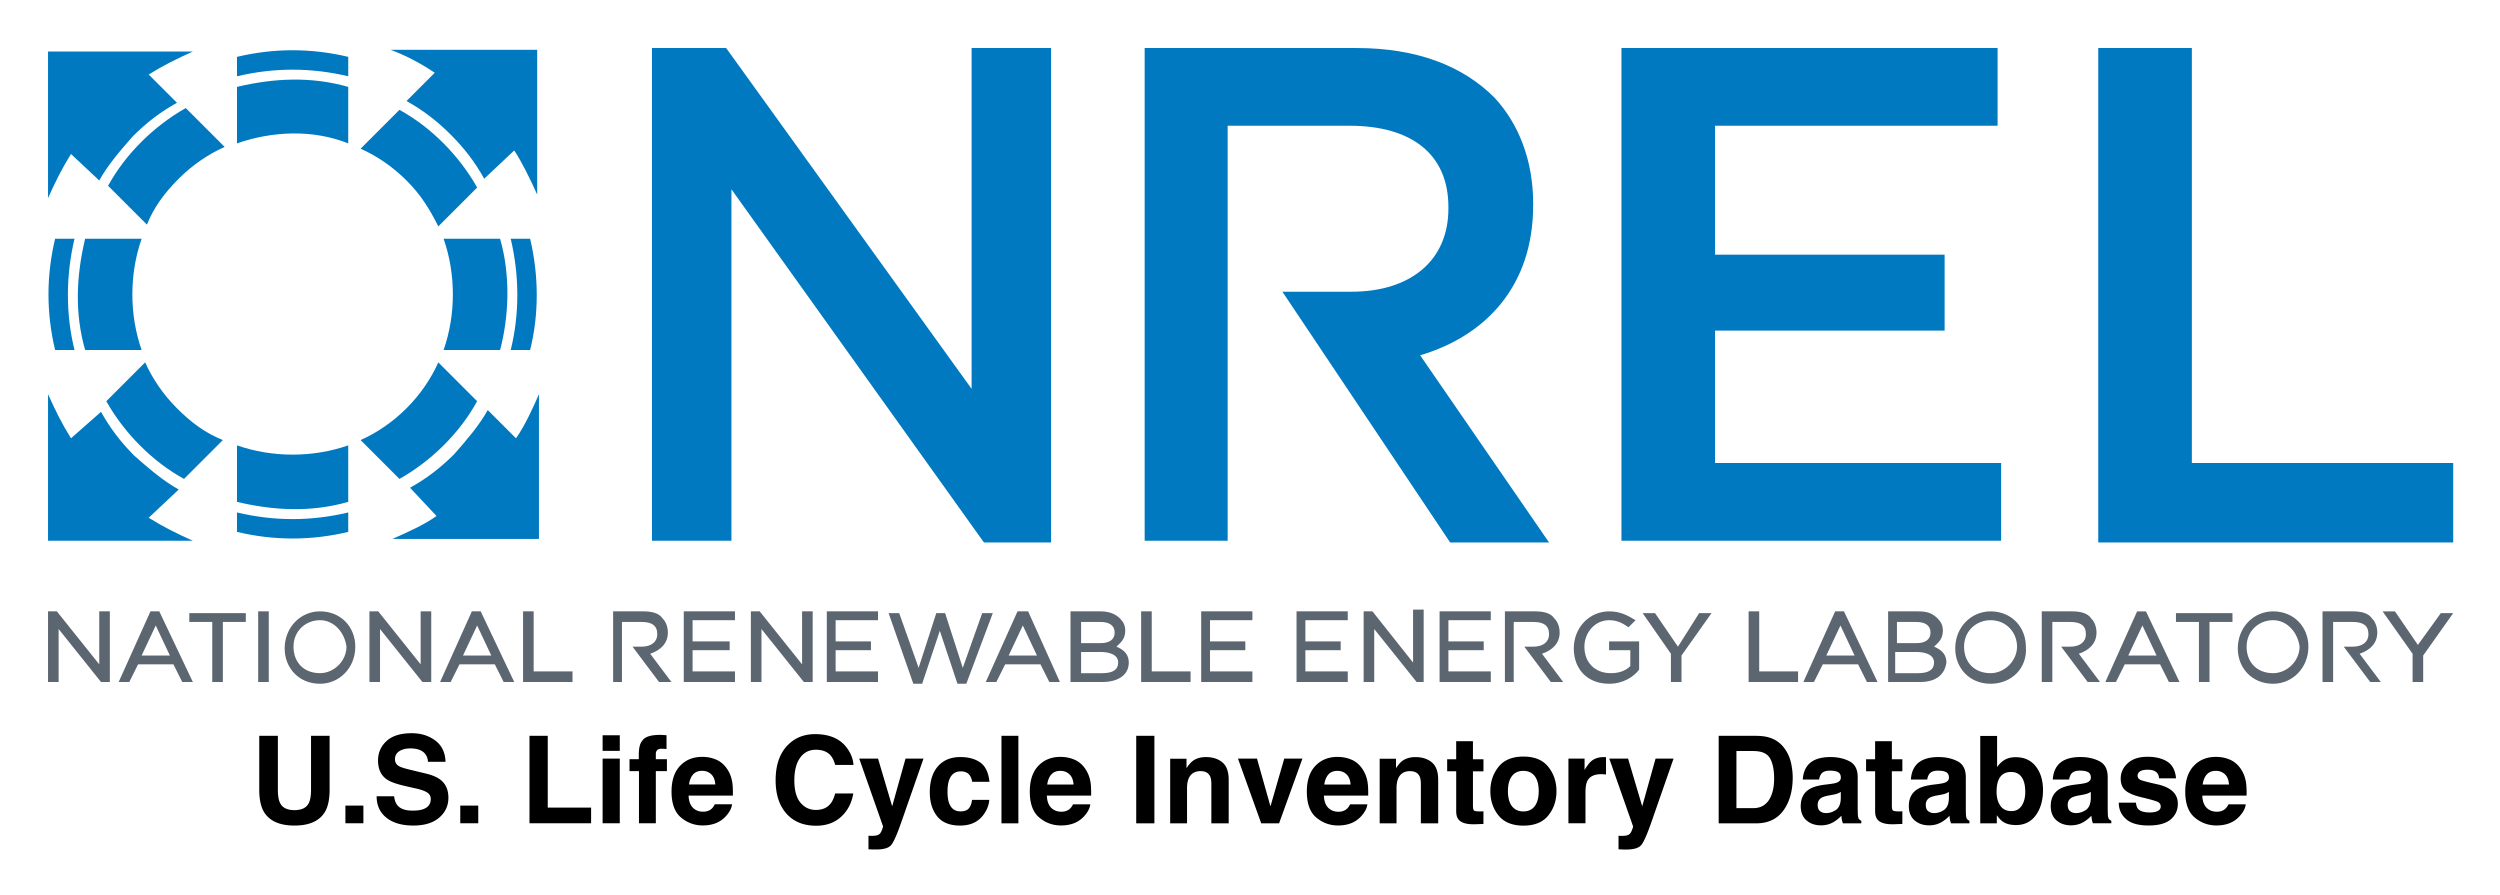
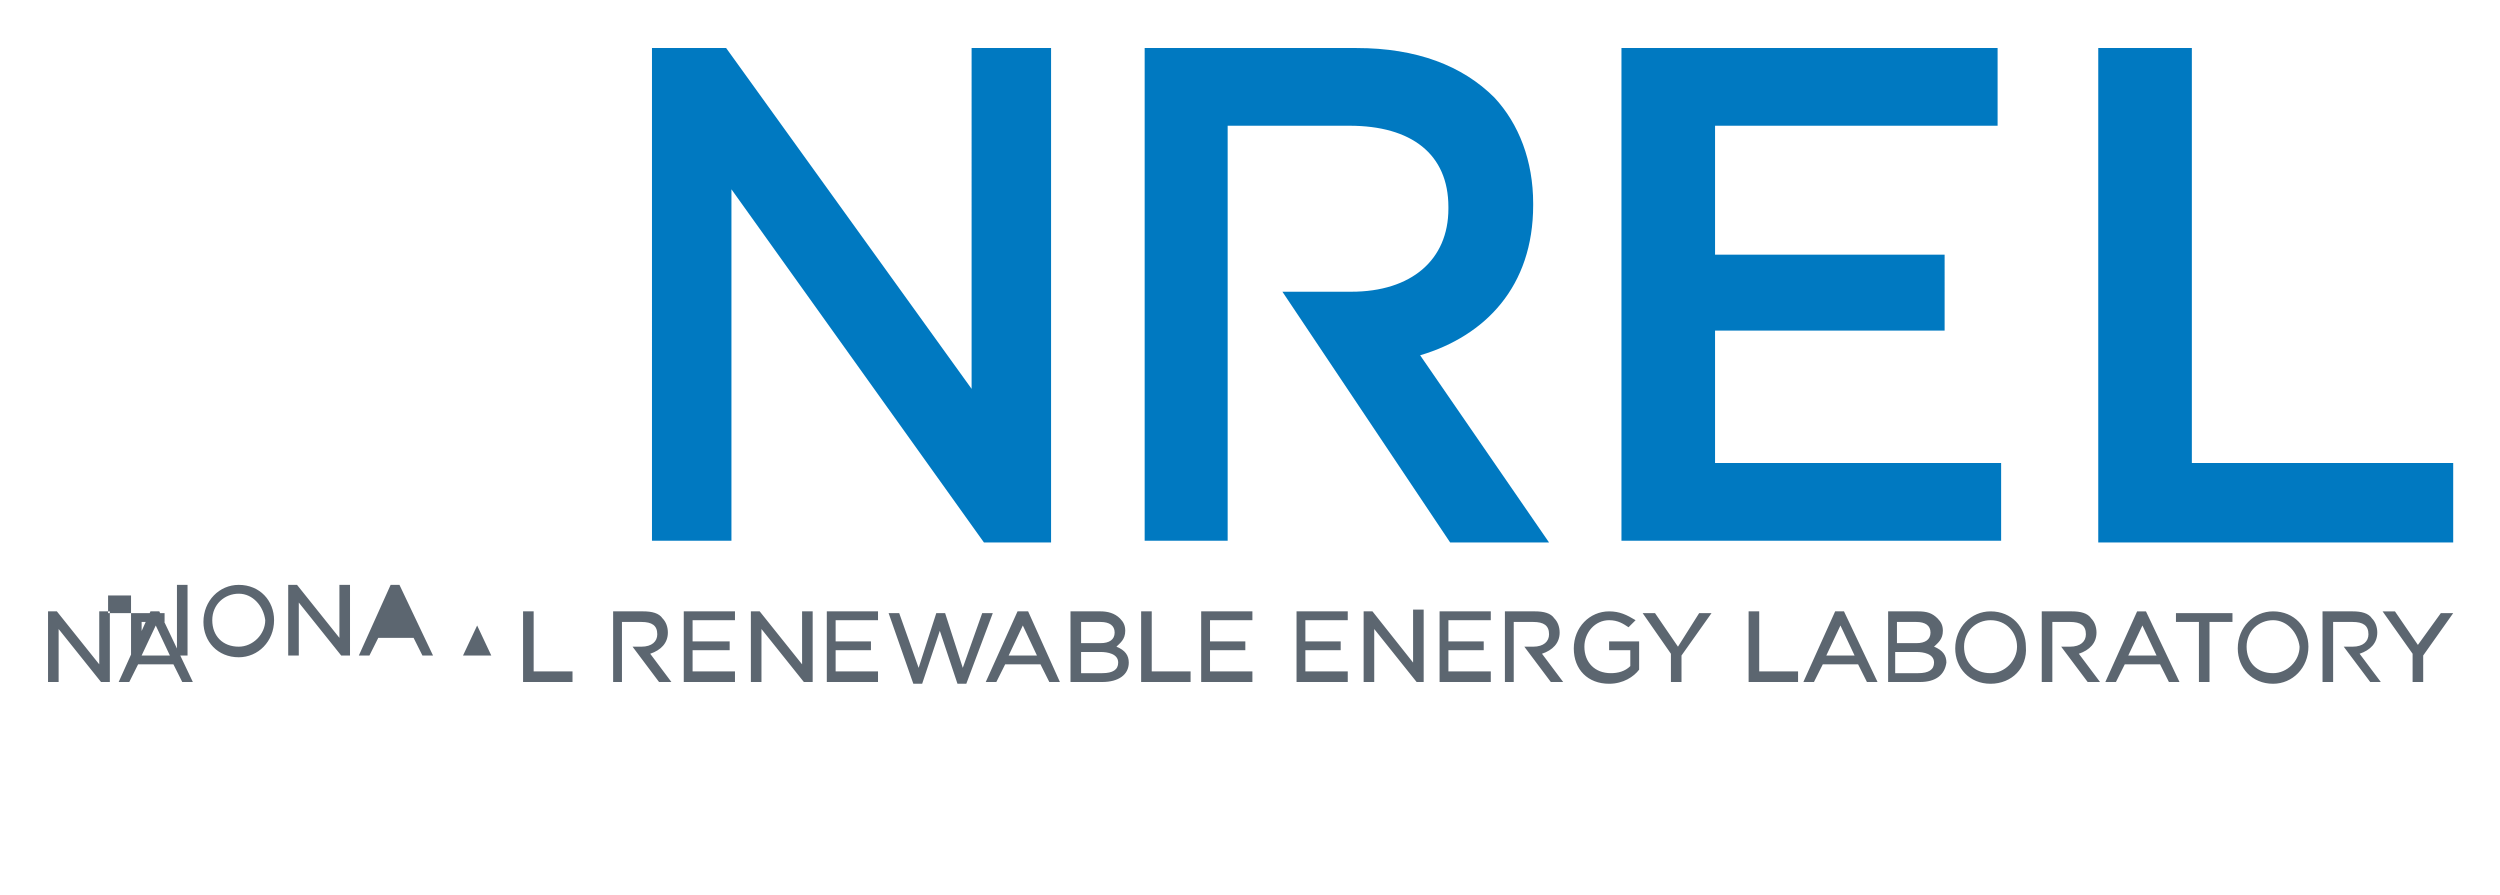
<svg xmlns="http://www.w3.org/2000/svg" role="img" viewBox="3.78 20.28 141.57 50.70">
  <title>Content Repository for the U.S. Life Cycle Inventory Database (USLCI) logo</title>
-   <path fill="#0079C1" fill-rule="evenodd" d="M28.5 49.5c-.7.5-1.6.9-2.5 1.3h8.3v-8.2c-.3.7-.8 1.8-1.3 2.5l-1.6-1.6c-.5.9-1.2 1.7-1.9 2.5-.8.8-1.6 1.4-2.5 1.9l1.5 1.6zm.1-8.7c-.4.9-1 1.8-1.8 2.6s-1.7 1.4-2.6 1.8l2.2 2.2c.9-.5 1.8-1.2 2.5-1.9.8-.8 1.4-1.6 1.9-2.5l-2.2-2.2zm5.2-.7c.5-2 .5-4.2 0-6.3h-1.1c.5 2.1.5 4.3 0 6.3h1.1zm-1.7 0c.5-1.9.6-4.2 0-6.3h-3.2c.7 2 .7 4.3 0 6.3h3.2zm.8-11.3c.4.6.9 1.6 1.3 2.5v-8.2h-8.3c.8.3 1.6.7 2.5 1.3L26.8 26c.9.5 1.7 1.1 2.5 1.9.8.8 1.4 1.6 1.9 2.5l1.7-1.6zm-8.7-.1c.9.4 1.8 1 2.6 1.8s1.3 1.6 1.8 2.6l2.2-2.2c-.5-.9-1.2-1.8-1.9-2.5-.8-.8-1.6-1.4-2.5-1.9l-2.2 2.2zm-.7-5.2c-2.1-.5-4.2-.5-6.3 0v1.1c2.1-.5 4.2-.5 6.3 0v-1.1zm0 1.7c-2.1-.6-4.2-.5-6.3 0v3.2c2-.7 4.3-.8 6.3 0v-3.2zM9.4 30.5c.5-.9 1.2-1.7 1.9-2.5.8-.8 1.6-1.4 2.5-1.9l-1.6-1.6c.8-.5 1.6-.9 2.5-1.3H6.5v8.3c.4-.9.8-1.7 1.3-2.5l1.6 1.5zm4.9-4.1c-.9.5-1.8 1.2-2.5 1.9-.8.8-1.4 1.6-1.9 2.5l2.2 2.2c.4-1 1-1.8 1.8-2.6s1.7-1.4 2.6-1.8l-2.2-2.2zm-5.7 7.4c-.5 2.1-.6 4.2 0 6.3h3.2c-.7-2-.7-4.3 0-6.3H8.6zm-1.7 0c-.5 2.1-.5 4.2 0 6.3H8c-.5-2-.5-4.2 0-6.3H6.9zm.9 11.3c-.5-.8-.9-1.6-1.3-2.5v8.3h8.2c-.9-.4-1.7-.8-2.5-1.3l1.7-1.6c-.9-.5-1.7-1.2-2.5-1.9-.8-.8-1.4-1.6-1.9-2.5l-1.7 1.5zm2-2.1c.5.9 1.2 1.8 1.9 2.5.8.8 1.6 1.4 2.5 1.9l2.2-2.2c-1-.4-1.8-1-2.6-1.8s-1.4-1.7-1.8-2.6L9.8 43zm7.4 2.5c2 .7 4.3.7 6.3 0v3.2c-2.1.6-4.2.5-6.3 0v-3.2zm0 3.8c2.1.5 4.2.5 6.3 0v1.1c-2.1.5-4.2.5-6.3 0v-1.1z" clip-rule="evenodd" />
  <path fill="#0079C1" d="M40.7 23h4.2l13.9 19.3V23h4.5v28h-3.8L45.2 31v19.9h-4.5V23zm35.7 13.8h3.9c3.4 0 5.5-1.8 5.5-4.7V32c0-3-2.1-4.6-5.6-4.6h-6.9v23.5h-4.7V23h12c3.4 0 6 1 7.8 2.8 1.4 1.5 2.2 3.6 2.2 6v.1c0 4.6-2.7 7.4-6.4 8.5L91.5 51h-5.6l-9.5-14.2zM95.6 23h21.3v4.4h-16v7.3h13V39h-13v7.5h16.2v4.4H95.6V23zm27 0h5.3v23.5h14.8V51h-20.1V23z" />
-   <path fill="#5C6670" d="M9.9 58.9h-.4l-2.4-3v3h-.6v-4H7l2.4 3v-3h.6v4h-.1zm4.8 0h-.6l-.5-1h-2l-.5 1h-.6l1.8-4h.5l1.9 4zm-2.9-1.5h1.6l-.8-1.7-.8 1.7zm4.6 1.5h-.6v-3.4h-1.3V55h3.2v.5h-1.3v3.4zm2.6 0h-.6v-4h.6v4zm2.9.1c-1.2 0-2-.9-2-2 0-1.2.9-2.1 2-2.1 1.2 0 2 .9 2 2 0 1.2-.9 2.1-2 2.1zm0-3.6c-.8 0-1.5.6-1.5 1.5s.6 1.5 1.5 1.5c.8 0 1.5-.7 1.5-1.5-.1-.8-.7-1.5-1.5-1.5zm6.2 3.5h-.4l-2.4-3v3h-.6v-4h.5l2.4 3v-3h.6v4h-.1zm4.8 0h-.6l-.5-1h-2l-.5 1h-.6l1.8-4h.5l1.9 4zM30 57.4h1.6l-.8-1.7-.8 1.7zm6.2 1.5h-2.8v-4h.6v3.4h2.2v.6zm2.9 0h-.6v-4h1.7c.5 0 .9.1 1.1.4.2.2.3.5.3.8 0 .6-.4 1-1 1.2l1.2 1.6h-.7l-1.5-2h.5c.6 0 .9-.3.9-.7 0-.5-.3-.7-.9-.7H39v3.4zm50.5 0H89v-4h1.7c.5 0 .9.1 1.1.4.2.2.3.5.3.8 0 .6-.4 1-1 1.2l1.2 1.6h-.7l-1.5-2h.5c.6 0 .9-.3.9-.7 0-.5-.3-.7-.9-.7h-1.1v3.4zm30.4 0h-.6v-4h1.7c.5 0 .9.1 1.1.4.2.2.3.5.3.8 0 .6-.4 1-1 1.2l1.2 1.6h-.7l-1.5-2h.5c.6 0 .9-.3.9-.7 0-.5-.3-.7-.9-.7h-1v3.4zm15.9 0h-.6v-4h1.7c.5 0 .9.1 1.1.4.2.2.3.5.3.8 0 .6-.4 1-1 1.2l1.2 1.6h-.6l-1.5-2h.5c.6 0 .9-.3.9-.7 0-.5-.3-.7-.9-.7h-1.1v3.4zm-90.4 0h-3v-4h2.9v.5H43v1.2h2.1v.5H43v1.2h2.4v.6h.1zm4.2 0h-.4l-2.4-3v3h-.6v-4h.5l2.4 3v-3h.6v4h-.1zm3.9 0h-3v-4h2.9v.5h-2.4v1.2h2v.5h-2v1.2h2.4v.6h.1zm4.9.1H58l-1-3-1 3h-.5l-1.4-4h.6l1.1 3.1 1-3.1h.5l1 3.1 1.1-3.1h.6l-1.5 4zm5.3-.1h-.6l-.5-1h-2l-.5 1h-.6l1.8-4h.6l1.8 4zm-2.9-1.5h1.6l-.8-1.7-.8 1.7zm5.3 1.5h-1.8v-4h1.7c.4 0 .8.1 1.1.4.2.2.3.4.3.7 0 .5-.3.7-.5.9.5.2.7.5.7.9 0 .7-.6 1.1-1.5 1.1zm-1.2-.5h1.2c.6 0 .9-.2.9-.6 0-.5-.6-.6-1-.6H65v1.2zm0-1.7h1.1c.5 0 .8-.2.8-.6 0-.4-.3-.6-.8-.6H65v1.2zm6.2 2.2h-2.8v-4h.6v3.4h2.2v.6zm3.6 0h-3v-4h2.9v.5h-2.4v1.2h2v.5h-2v1.2h2.4v.6h.1zm5.4 0h-3v-4h2.9v.5h-2.4v1.2h2v.5h-2v1.2h2.4v.6h.1zm4.2 0H84l-2.4-3v3H81v-4h.5l2.3 2.9v-3h.6v4.1zm3.9 0h-3v-4h2.9v.5h-2.4v1.2h2v.5h-2v1.2h2.4v.6h.1zm6.6.1c-1.2 0-2-.8-2-2s.9-2.1 2-2.1c.6 0 1 .2 1.5.5l-.4.4c-.3-.2-.6-.4-1.1-.4-.8 0-1.4.7-1.4 1.5 0 .9.6 1.5 1.5 1.5.4 0 .8-.1 1.1-.4v-.9h-1.2v-.5h1.7v1.6c-.3.4-.9.8-1.7.8zm4.1-.1h-.6v-1.6L96.8 55h.7l1.3 1.9L100 55h.7L99 57.4v1.5zm6.6 0h-2.8v-4h.6v3.4h2.2v.6zm4.5 0h-.6l-.5-1h-2l-.5 1h-.6l1.8-4h.5l1.9 4zm-2.9-1.5h1.6l-.8-1.7-.8 1.7zm5.3 1.5h-1.8v-4h1.7c.5 0 .8.1 1.1.4.2.2.3.4.3.7 0 .5-.3.7-.5.9.5.2.7.5.7.9-.1.7-.6 1.1-1.5 1.1zm-1.3-.5h1.2c.6 0 .9-.2.9-.6 0-.5-.6-.6-1-.6h-1.2v1.2h.1zm0-1.7h1.1c.5 0 .8-.2.8-.6 0-.4-.3-.6-.8-.6h-1.1v1.2zm5.3 2.3c-1.2 0-2-.9-2-2 0-1.2.9-2.1 2-2.1 1.2 0 2 .9 2 2 .1 1.2-.8 2.1-2 2.1zm0-3.6c-.8 0-1.5.6-1.5 1.5s.6 1.5 1.5 1.5c.8 0 1.5-.7 1.5-1.5s-.6-1.5-1.5-1.5zm10.7 3.5h-.6l-.5-1h-2l-.5 1h-.6l1.8-4h.5l1.9 4zm-2.9-1.5h1.6l-.8-1.7-.8 1.7zm4.6 1.5h-.6v-3.4H127V55h3.2v.5h-1.3v3.4zm3.6.1c-1.2 0-2-.9-2-2 0-1.2.9-2.1 2-2.1 1.2 0 2 .9 2 2 0 1.2-.9 2.1-2 2.1zm0-3.6c-.8 0-1.5.6-1.5 1.5s.6 1.5 1.5 1.5c.8 0 1.5-.7 1.5-1.5-.1-.8-.7-1.5-1.5-1.5zm8.5 3.5h-.6v-1.6l-1.7-2.4h.7l1.3 1.9L142 55h.7l-1.7 2.4v1.5z" />
-   <path d="M18.461 61.946v3.046c0 .527.082.937.246 1.231.307.537.89.807 1.748.807.859 0 1.44-.27 1.745-.807.164-.294.245-.704.245-1.231v-3.046H21.393v3.046c0 .341-.04.59-.12.747-.126.277-.399.417-.818.417-.421 0-.694-.14-.82-.417-.08-.157-.12-.405-.12-.747v-3.046zm1.994 0zm2.885 3.953v1.002h1.018v-1.002zm2.756-.527h-.988c0 .515.185.92.555 1.214.37.295.877.443 1.522.443.632 0 1.122-.15 1.468-.449.346-.298.519-.675.519-1.127 0-.442-.147-.779-.444-1.012-.19-.15-.472-.271-.847-.36l-.854-.206c-.329-.078-.544-.146-.645-.205-.157-.088-.235-.22-.235-.397 0-.193.079-.343.239-.45.159-.108.372-.162.639-.162.24 0 .44.041.601.124.242.125.372.338.39.635h.994c-.017-.526-.21-.928-.579-1.205-.369-.276-.814-.415-1.336-.415-.625 0-1.1.146-1.423.44-.322.295-.484.663-.484 1.106 0 .487.167.844.501 1.073.197.137.554.263 1.069.38l.524.118c.308.067.533.144.676.232.143.089.215.216.215.38 0 .28-.144.471-.433.575-.153.054-.351.08-.596.08-.407 0-.695-.101-.863-.306-.092-.112-.154-.281-.185-.507zm1.006-3.577zm2.742 4.104v1.002h1.019v-1.002zm3.92-3.953v4.955h3.489v-.89h-2.455v-4.065zm5.113.854v-.884h-.972v.884zm-.972.437v3.664h.972v-3.664zm3.416-1.336c-.05-.004-.104-.006-.165-.006-.531 0-.865.11-1.005.33-.132.148-.198.418-.198.81v.235h-.525v.676h.535v2.955h.955v-2.955h.628v-.676h-.628v-.309c0-.072.024-.138.072-.197.049-.059.136-.087.263-.084.126.004.216.009.271.015v-.78c-.085-.007-.153-.011-.202-.014zm1.706 2.237c.122-.139.294-.208.516-.208.204 0 .375.066.513.197.138.131.214.323.23.577h-1.489c.032-.238.108-.426.23-.565zm1.34-.827c-.245-.114-.519-.171-.823-.171-.513 0-.931.169-1.253.508-.321.339-.483.825-.483 1.459 0 .677.179 1.166.535 1.466.357.3.768.45 1.234.45.564 0 1.004-.179 1.318-.535.202-.225.315-.446.339-.663h-.978c-.052.108-.111.192-.178.252-.123.112-.284.168-.481.168-.186 0-.345-.046-.477-.139-.218-.147-.333-.405-.347-.773h2.508c.005-.317-.006-.558-.031-.727-.042-.287-.135-.538-.278-.756-.16-.246-.361-.426-.605-.541zm-.756-.171zm4.787-.675c-.464.468-.696 1.135-.696 1.999 0 .8.205 1.43.612 1.889.408.457.969.686 1.681.686.576 0 1.048-.169 1.417-.508.368-.338.598-.777.688-1.318h-1.025c-.07.255-.158.448-.263.575-.19.238-.467.357-.83.357-.354 0-.646-.139-.876-.415-.229-.277-.344-.693-.344-1.249 0-.556.108-.986.326-1.289.217-.304.514-.456.89-.456.37 0 .649.108.838.323.105.12.191.3.259.537h1.035c-.015-.309-.13-.617-.342-.925-.385-.546-.995-.819-1.829-.819-.623 0-1.136.204-1.539.612zm1.51-.669zm3.052 5.809v.766c.103.008.18.011.231.012a10.951 10.951 0 0 0 .206.002c.424 0 .706-.084.847-.251.141-.167.333-.599.575-1.293l1.257-3.604h-1.018l-.756 2.703-.8-2.703h-1.066l1.345 3.826c.009.027-.011.1-.059.222-.048.12-.1.201-.156.239-.058.04-.13.066-.215.076-.085.011-.175.015-.27.011zm1.298-4.465zm4.572 1.412h.982c-.054-.522-.228-.886-.52-1.093-.292-.206-.668-.309-1.127-.309-.54 0-.964.175-1.271.524-.307.35-.461.84-.461 1.469 0 .558.14 1.013.417 1.362.278.35.712.525 1.301.525.589 0 1.035-.209 1.335-.629.187-.26.294-.535.316-.827h-.978c-.02.193-.077.35-.171.471-.095.12-.253.182-.477.182-.317 0-.532-.153-.645-.458-.063-.164-.095-.38-.095-.648 0-.282.032-.509.095-.679.119-.32.339-.481.662-.481.227 0 .393.074.501.222.074.11.12.233.138.37zm-.648-1.412zm3.267 3.762v-4.955h-.958v4.955zm1.864-2.763c.122-.139.295-.208.516-.208.204 0 .375.066.513.197.138.131.214.323.23.577h-1.49c.032-.238.108-.426.23-.565zm1.34-.827c-.244-.114-.518-.171-.823-.171-.513 0-.93.169-1.253.508-.321.339-.482.825-.482 1.459 0 .677.178 1.166.535 1.466.356.3.767.45 1.234.45.565 0 1.004-.179 1.318-.535.202-.225.315-.446.339-.663h-.978c-.052.108-.111.192-.178.252-.123.112-.284.168-.481.168-.185 0-.345-.046-.477-.139-.218-.147-.333-.405-.346-.773h2.507c.005-.317-.005-.558-.03-.727-.043-.287-.136-.538-.279-.756-.159-.246-.36-.426-.605-.541zm-.756-.171zm5.254 3.762v-4.955h-1.029v4.955zm-.514-5.053zm4.362 1.599c-.241-.199-.551-.297-.929-.297-.303 0-.553.074-.75.222-.11.082-.227.218-.35.406v-.535h-.925v3.657h.955v-1.983c0-.227.031-.412.094-.558.121-.275.344-.413.669-.413.264 0 .444.094.537.282.052.103.077.251.077.444v2.229h.982v-2.467c0-.46-.12-.789-.361-.987zm-1.283-.308zm4.788.098l-.78 2.703-.763-2.703h-1.076l1.315 3.664h1.012l1.321-3.664zm2.499.901c.121-.139.294-.208.515-.208.205 0 .375.066.513.197.138.131.215.323.23.577h-1.489c.032-.238.108-.426.23-.565zm1.34-.827c-.245-.114-.519-.171-.824-.171-.513 0-.93.169-1.252.508-.322.339-.483.825-.483 1.459 0 .677.178 1.166.535 1.466.357.3.768.45 1.234.45.565 0 1.004-.179 1.319-.535.201-.225.315-.446.339-.663h-.978c-.052.108-.111.192-.179.252-.123.112-.283.168-.481.168-.185 0-.344-.046-.477-.139-.217-.147-.333-.405-.346-.773h2.508c.004-.317-.006-.558-.031-.727-.042-.287-.136-.538-.279-.756-.159-.246-.36-.426-.604-.541zm-.756-.171zm5.275.308c-.241-.199-.551-.297-.929-.297-.302 0-.552.074-.75.222-.11.082-.226.218-.349.406v-.535h-.925v3.657h.954v-1.983c0-.227.032-.412.095-.558.12-.275.343-.413.668-.413.265 0 .444.094.538.282.052.103.077.251.077.444v2.229h.981v-2.467c0-.46-.12-.789-.361-.987zm-1.282-.308zm2.151.814h.511v2.256c0 .229.054.398.162.508.166.172.475.251.928.235l.453-.017v-.716a1.556 1.556 0 0 1-.096.006c-.033.001-.063.002-.093.002-.195 0-.312-.019-.349-.056-.038-.036-.057-.13-.057-.28v-1.936h.595v-.683h-.595v-1.021h-.949v1.021h-.511zm4.959 1.974c-.15.199-.365.299-.645.299-.28 0-.496-.1-.647-.299-.151-.2-.227-.483-.227-.851 0-.367.076-.65.227-.849.151-.198.367-.297.647-.297.28 0 .495.099.645.297.15.199.225.482.225.849 0 .368-.075.651-.225.851zm.766.529c.31-.382.464-.841.464-1.38 0-.529-.154-.987-.464-1.375-.309-.387-.778-.581-1.408-.581-.629 0-1.099.194-1.408.581-.309.388-.464.846-.464 1.375 0 .538.155.998.464 1.38.31.382.779.574 1.408.574.63 0 1.1-.191 1.408-.574zm-1.408-3.316zm4.594.011c-.012-.001-.027-.001-.045-.001-.287 0-.52.075-.699.225-.11.09-.239.257-.387.501V63.237h-.914v3.664h.965v-1.751c0-.294.037-.512.111-.653.132-.251.391-.376.776-.376.03 0 .067.001.115.003.047.003.1.007.161.013v-.981c-.042-.003-.07-.004-.082-.006zm.792 4.453v.766c.103.008.181.011.232.012.052.001.12.002.205.002.424 0 .707-.084.847-.251.142-.167.333-.599.575-1.293l1.257-3.604h-1.018l-.756 2.703-.8-2.703h-1.065l1.344 3.826c.009.027-.011.1-.059.222-.048.12-.099.201-.156.239-.058.04-.13.066-.215.076-.085.011-.175.015-.269.011zm1.298-4.465zm5.379-.333h.955c.47 0 .785.135.943.405.158.27.237.657.237 1.161 0 .365-.053.681-.159.945-.192.482-.533.723-1.021.723h-.955zm1.896-.753c-.204-.068-.459-.103-.767-.108h-2.134v4.955h2.134c.749 0 1.302-.308 1.661-.925.265-.457.397-1.015.397-1.673 0-.26-.032-.534-.094-.82-.063-.287-.181-.554-.354-.8-.215-.305-.496-.514-.843-.628zm4.014 3.066v.357c-.007.32-.098.541-.271.662-.174.121-.364.182-.57.182-.13 0-.241-.036-.332-.109-.09-.073-.136-.191-.136-.355 0-.184.074-.319.222-.407.088-.052.232-.095.434-.131l.215-.04c.107-.02.192-.042.253-.065.062-.024.122-.054.184-.093zm-.582-.448l-.326.04c-.369.048-.649.126-.84.236-.348.202-.521.528-.521.978 0 .347.108.616.324.805.216.189.491.284.821.284.26 0 .493-.059.7-.179.172-.1.325-.223.457-.366.007.083.015.157.027.222.011.065.032.135.06.208h1.042v-.142c-.063-.029-.11-.066-.142-.111-.031-.044-.05-.129-.056-.255-.005-.165-.007-.307-.007-.424v-1.68c0-.442-.156-.742-.468-.902-.312-.159-.667-.238-1.069-.238-.617 0-1.051.161-1.304.484-.159.207-.249.469-.269.79h.924c.023-.142.068-.253.135-.336.095-.113.254-.168.481-.168.202 0 .355.029.459.085.104.057.156.162.156.312 0 .123-.068.213-.205.272-.076.034-.203.062-.381.084zm.051-1.533zm1.963.814h.512v2.256c0 .229.054.398.161.508.166.172.475.251.928.235l.453-.017v-.716a1.512 1.512 0 0 1-.096.006c-.033.001-.063.002-.092.002-.195 0-.312-.019-.35-.056-.038-.036-.057-.13-.057-.28v-1.936h.595v-.683h-.595v-1.021h-.948v1.021h-.512zm4.69 1.167v.357c-.007.32-.098.541-.271.662-.174.121-.364.182-.57.182-.13 0-.241-.036-.332-.109-.09-.073-.136-.191-.136-.355 0-.184.074-.319.222-.407.088-.052.232-.095.434-.131l.215-.04c.107-.02.192-.042.253-.065.061-.024.122-.054.184-.093zm-.582-.448l-.326.04c-.369.048-.649.126-.84.236-.348.202-.521.528-.521.978 0 .347.108.616.324.805.216.189.491.284.821.284.26 0 .493-.059.7-.179.172-.1.325-.223.457-.366.007.083.015.157.027.222.011.065.032.135.06.208h1.042v-.142c-.063-.029-.11-.066-.142-.111-.031-.044-.05-.129-.056-.255-.005-.165-.007-.307-.007-.424v-1.68c0-.442-.156-.742-.468-.902-.312-.159-.668-.238-1.069-.238-.617 0-1.051.161-1.304.484-.16.207-.249.469-.269.79h.924c.023-.142.068-.253.135-.336.095-.113.254-.168.481-.168.202 0 .355.029.459.085.104.057.156.162.156.312 0 .123-.068.213-.205.272-.076.034-.203.062-.381.084zm.051-1.533zm5.451.538c-.273-.348-.649-.521-1.131-.521-.267 0-.487.055-.659.168-.146.089-.279.219-.401.389v-1.761h-.954v4.948h.938v-.46c.127.179.247.304.356.376.185.121.427.182.73.182.482 0 .858-.187 1.126-.561.269-.374.404-.846.404-1.415 0-.549-.136-.997-.408-1.344zm-.802 2.232c-.137.2-.328.299-.575.299-.285 0-.496-.103-.635-.31-.14-.206-.208-.466-.208-.779 0-.267.033-.484.1-.652.13-.317.369-.474.716-.474.343 0 .579.162.706.484.068.171.101.386.101.645 0 .325-.069.587-.206.787zm3.917-.79v.357c-.007.32-.097.541-.271.662-.174.121-.363.182-.57.182-.13 0-.24-.036-.331-.109-.091-.073-.137-.191-.137-.355 0-.184.075-.319.222-.407.088-.052.232-.095.434-.131l.215-.04c.107-.02.192-.042.253-.065.062-.024.123-.054.184-.093zm-.581-.448l-.326.04c-.37.048-.65.126-.841.236-.347.202-.521.528-.521.978 0 .347.108.616.324.805.216.189.491.284.822.284.26 0 .492-.059.699-.179.172-.1.325-.223.457-.366a2.777 2.777 0 0 0 .027.222c.011.065.032.135.061.208h1.041v-.142c-.062-.029-.109-.066-.141-.111-.032-.044-.051-.129-.057-.255-.005-.165-.007-.307-.007-.424v-1.68c0-.442-.156-.742-.468-.902-.312-.159-.667-.238-1.069-.238-.616 0-1.051.161-1.304.484-.159.207-.249.469-.269.79h.925c.022-.142.067-.253.134-.336.095-.113.254-.168.481-.168.202 0 .355.029.459.085.104.057.157.162.157.312 0 .123-.069.213-.206.272-.076.034-.203.062-.38.084zm.051-1.533zm3.086 2.592h-.972c0 .376.137.686.412.929.274.243.699.364 1.276.364.564 0 .982-.115 1.252-.344.271-.23.405-.526.405-.889 0-.275-.095-.506-.282-.689-.191-.182-.476-.317-.858-.406-.572-.125-.905-.214-.998-.266-.094-.049-.142-.129-.142-.238 0-.088.045-.164.133-.229.089-.064.237-.097.446-.097.253 0 .432.064.537.194.056.072.091.169.104.293h.958c-.042-.448-.207-.763-.495-.946-.288-.183-.661-.274-1.118-.274-.482 0-.856.121-1.122.365-.265.243-.398.534-.398.872 0 .287.085.507.255.659.17.155.463.283.878.386.576.137.908.233.998.29.09.055.134.138.134.245 0 .112-.055.196-.166.252-.111.055-.26.084-.448.084-.32 0-.54-.064-.659-.192-.067-.072-.111-.192-.131-.362zm.732-2.592zm3.28.998c.121-.139.294-.208.515-.208.205 0 .375.066.513.197.138.131.214.323.229.577h-1.489c.032-.238.108-.426.23-.565zm1.34-.827c-.245-.114-.519-.171-.824-.171-.513 0-.93.169-1.252.508-.321.339-.483.825-.483 1.459 0 .677.179 1.166.535 1.466.357.3.768.45 1.234.45.564 0 1.004-.179 1.318-.535.202-.225.315-.446.339-.663h-.978c-.052.108-.111.192-.179.252-.123.112-.283.168-.48.168-.186 0-.345-.046-.478-.139-.217-.147-.333-.405-.346-.773h2.508c.005-.317-.006-.558-.031-.727-.042-.287-.135-.538-.278-.756-.16-.246-.361-.426-.605-.541zm-.756-.171z" />
+   <path fill="#5C6670" d="M9.9 58.9h-.4l-2.4-3v3h-.6v-4H7l2.4 3v-3h.6v4h-.1zm4.8 0h-.6l-.5-1h-2l-.5 1h-.6l1.8-4h.5l1.9 4zm-2.9-1.5h1.6l-.8-1.7-.8 1.7zh-.6v-3.4h-1.3V55h3.2v.5h-1.3v3.4zm2.6 0h-.6v-4h.6v4zm2.9.1c-1.2 0-2-.9-2-2 0-1.2.9-2.1 2-2.1 1.2 0 2 .9 2 2 0 1.2-.9 2.1-2 2.1zm0-3.6c-.8 0-1.5.6-1.5 1.5s.6 1.5 1.5 1.5c.8 0 1.5-.7 1.5-1.5-.1-.8-.7-1.5-1.5-1.5zm6.2 3.5h-.4l-2.4-3v3h-.6v-4h.5l2.4 3v-3h.6v4h-.1zm4.8 0h-.6l-.5-1h-2l-.5 1h-.6l1.8-4h.5l1.9 4zM30 57.4h1.6l-.8-1.7-.8 1.7zm6.2 1.5h-2.8v-4h.6v3.4h2.2v.6zm2.9 0h-.6v-4h1.7c.5 0 .9.1 1.1.4.2.2.3.5.3.8 0 .6-.4 1-1 1.2l1.2 1.6h-.7l-1.5-2h.5c.6 0 .9-.3.9-.7 0-.5-.3-.7-.9-.7H39v3.4zm50.5 0H89v-4h1.7c.5 0 .9.1 1.1.4.2.2.3.5.3.8 0 .6-.4 1-1 1.2l1.2 1.6h-.7l-1.5-2h.5c.6 0 .9-.3.9-.7 0-.5-.3-.7-.9-.7h-1.1v3.4zm30.4 0h-.6v-4h1.7c.5 0 .9.1 1.1.4.2.2.3.5.3.8 0 .6-.4 1-1 1.2l1.2 1.6h-.7l-1.5-2h.5c.6 0 .9-.3.9-.7 0-.5-.3-.7-.9-.7h-1v3.4zm15.9 0h-.6v-4h1.7c.5 0 .9.1 1.1.4.2.2.3.5.3.8 0 .6-.4 1-1 1.2l1.2 1.6h-.6l-1.5-2h.5c.6 0 .9-.3.9-.7 0-.5-.3-.7-.9-.7h-1.1v3.4zm-90.4 0h-3v-4h2.9v.5H43v1.2h2.1v.5H43v1.2h2.4v.6h.1zm4.2 0h-.4l-2.4-3v3h-.6v-4h.5l2.4 3v-3h.6v4h-.1zm3.9 0h-3v-4h2.9v.5h-2.4v1.2h2v.5h-2v1.2h2.4v.6h.1zm4.9.1H58l-1-3-1 3h-.5l-1.4-4h.6l1.1 3.1 1-3.1h.5l1 3.1 1.1-3.1h.6l-1.5 4zm5.3-.1h-.6l-.5-1h-2l-.5 1h-.6l1.8-4h.6l1.8 4zm-2.9-1.5h1.6l-.8-1.7-.8 1.7zm5.3 1.5h-1.8v-4h1.7c.4 0 .8.1 1.1.4.2.2.3.4.3.7 0 .5-.3.7-.5.9.5.2.7.5.7.9 0 .7-.6 1.1-1.5 1.1zm-1.2-.5h1.2c.6 0 .9-.2.9-.6 0-.5-.6-.6-1-.6H65v1.2zm0-1.7h1.1c.5 0 .8-.2.8-.6 0-.4-.3-.6-.8-.6H65v1.2zm6.2 2.2h-2.8v-4h.6v3.4h2.2v.6zm3.6 0h-3v-4h2.9v.5h-2.4v1.2h2v.5h-2v1.2h2.4v.6h.1zm5.4 0h-3v-4h2.9v.5h-2.4v1.2h2v.5h-2v1.2h2.4v.6h.1zm4.2 0H84l-2.4-3v3H81v-4h.5l2.3 2.9v-3h.6v4.1zm3.9 0h-3v-4h2.9v.5h-2.4v1.2h2v.5h-2v1.2h2.4v.6h.1zm6.6.1c-1.2 0-2-.8-2-2s.9-2.1 2-2.1c.6 0 1 .2 1.5.5l-.4.4c-.3-.2-.6-.4-1.1-.4-.8 0-1.4.7-1.4 1.5 0 .9.6 1.5 1.5 1.5.4 0 .8-.1 1.1-.4v-.9h-1.2v-.5h1.7v1.6c-.3.4-.9.8-1.7.8zm4.1-.1h-.6v-1.6L96.8 55h.7l1.3 1.9L100 55h.7L99 57.4v1.5zm6.6 0h-2.8v-4h.6v3.4h2.2v.6zm4.5 0h-.6l-.5-1h-2l-.5 1h-.6l1.8-4h.5l1.9 4zm-2.9-1.5h1.6l-.8-1.7-.8 1.7zm5.3 1.5h-1.8v-4h1.7c.5 0 .8.1 1.1.4.2.2.3.4.3.7 0 .5-.3.7-.5.9.5.2.7.5.7.9-.1.7-.6 1.1-1.5 1.1zm-1.3-.5h1.2c.6 0 .9-.2.9-.6 0-.5-.6-.6-1-.6h-1.2v1.2h.1zm0-1.7h1.1c.5 0 .8-.2.8-.6 0-.4-.3-.6-.8-.6h-1.1v1.2zm5.3 2.3c-1.2 0-2-.9-2-2 0-1.2.9-2.1 2-2.1 1.2 0 2 .9 2 2 .1 1.2-.8 2.1-2 2.1zm0-3.6c-.8 0-1.5.6-1.5 1.5s.6 1.5 1.5 1.5c.8 0 1.5-.7 1.5-1.5s-.6-1.5-1.5-1.5zm10.7 3.5h-.6l-.5-1h-2l-.5 1h-.6l1.8-4h.5l1.9 4zm-2.9-1.5h1.6l-.8-1.7-.8 1.7zm4.6 1.5h-.6v-3.4H127V55h3.2v.5h-1.3v3.4zm3.6.1c-1.2 0-2-.9-2-2 0-1.2.9-2.1 2-2.1 1.2 0 2 .9 2 2 0 1.2-.9 2.1-2 2.1zm0-3.6c-.8 0-1.5.6-1.5 1.5s.6 1.5 1.5 1.5c.8 0 1.5-.7 1.5-1.5-.1-.8-.7-1.5-1.5-1.5zm8.5 3.5h-.6v-1.6l-1.7-2.4h.7l1.3 1.9L142 55h.7l-1.7 2.4v1.5z" />
</svg>